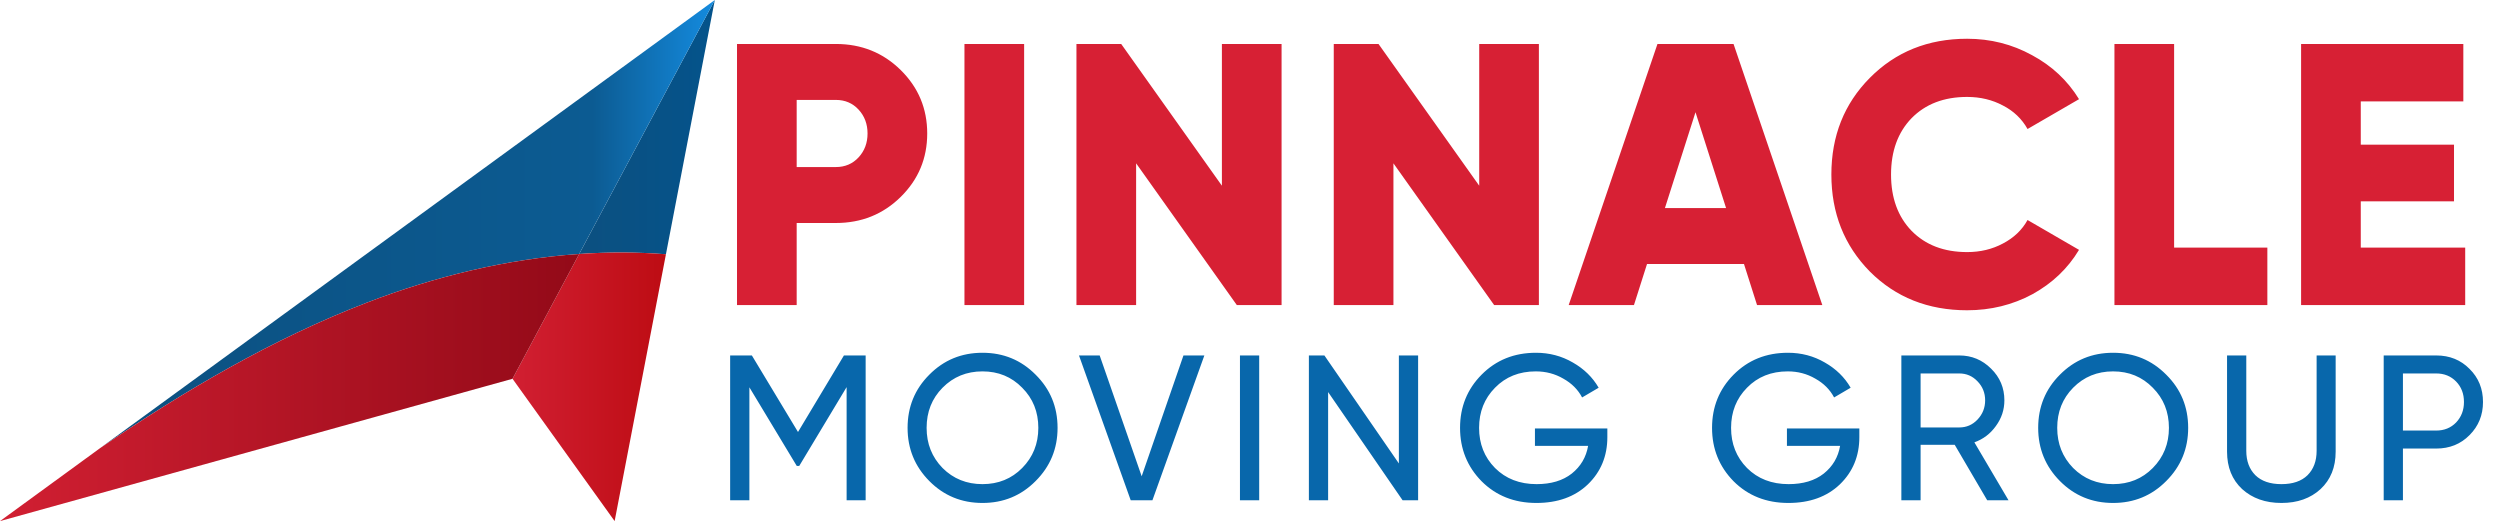
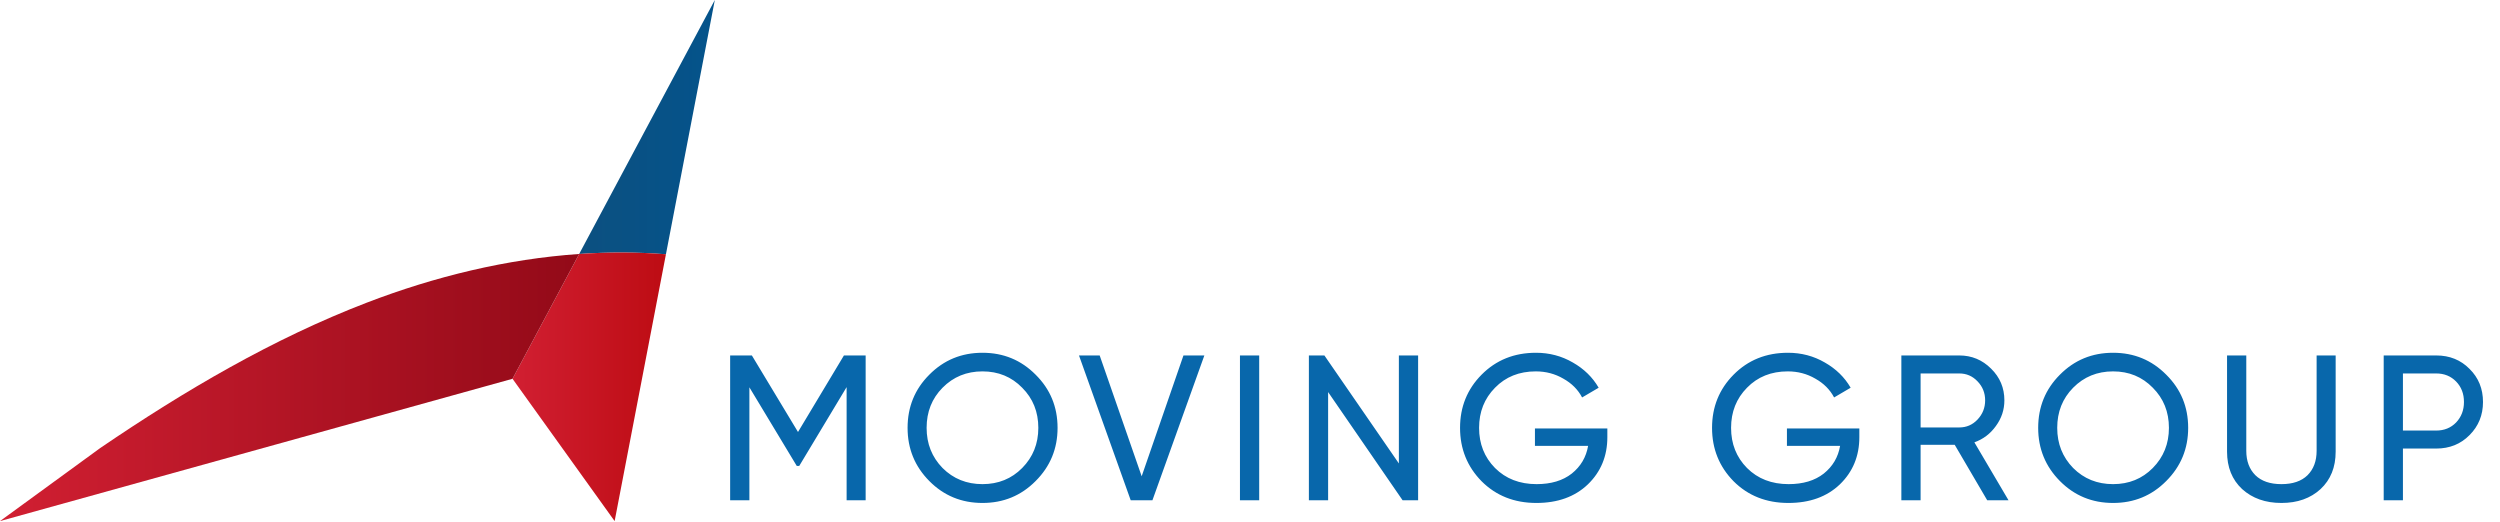
<svg xmlns="http://www.w3.org/2000/svg" width="858" height="179" viewBox="0 0 858 179" fill="none">
-   <path d="M286.861 15.092C295.65 15.092 303.074 18.079 309.133 24.052C315.191 30.026 318.221 37.279 318.221 45.812C318.221 54.346 315.191 61.599 309.133 67.572C303.074 73.546 295.65 76.532 286.861 76.532H273.421V104.692H252.941V15.092H286.861ZM286.861 57.332C290.018 57.332 292.621 56.223 294.669 54.004C296.717 51.785 297.741 49.055 297.741 45.812C297.741 42.569 296.717 39.839 294.669 37.62C292.621 35.401 290.018 34.292 286.861 34.292H273.421V57.332H286.861ZM331.001 15.092H351.481V104.692H331.001V15.092ZM419.356 15.092H439.836V104.692H424.476L389.916 56.052V104.692H369.436V15.092H384.796L419.356 63.732V15.092ZM507.666 15.092H528.146V104.692H512.786L478.226 56.052V104.692H457.746V15.092H473.106L507.666 63.732V15.092ZM603.016 104.692L598.536 90.612H565.256L560.776 104.692H538.376L568.84 15.092H594.952L625.416 104.692H603.016ZM571.4 71.412H592.392L581.896 38.516L571.4 71.412ZM675.118 106.484C661.72 106.484 650.584 102.047 641.71 93.172C632.92 84.212 628.526 73.119 628.526 59.892C628.526 46.666 632.92 35.615 641.71 26.74C650.584 17.78 661.72 13.3 675.118 13.3C683.139 13.3 690.563 15.178 697.39 18.932C704.216 22.602 709.592 27.636 713.518 34.036L695.854 44.276C693.891 40.778 691.075 38.09 687.406 36.212C683.736 34.249 679.64 33.268 675.118 33.268C667.182 33.268 660.824 35.7 656.046 40.564C651.352 45.428 649.006 51.871 649.006 59.892C649.006 67.913 651.352 74.356 656.046 79.22C660.824 84.084 667.182 86.516 675.118 86.516C679.64 86.516 683.736 85.535 687.406 83.572C691.16 81.609 693.976 78.921 695.854 75.508L713.518 85.748C709.678 92.148 704.344 97.225 697.518 100.98C690.691 104.649 683.224 106.484 675.118 106.484ZM746.156 84.98H778.156V104.692H725.676V15.092H746.156V84.98ZM810.216 84.98H846.056V104.692H789.736V15.092H845.416V34.804H810.216V49.652H842.216V69.108H810.216V84.98Z" fill="#D72034" />
  <path d="M297.091 121.992V171.692H290.559V132.855L274.3 159.906H273.448L257.189 132.926V171.692H250.586V121.992H258.041L273.874 148.262L289.636 121.992H297.091ZM355.431 165.089C350.461 170.106 344.378 172.615 337.184 172.615C329.989 172.615 323.907 170.106 318.937 165.089C313.967 160.072 311.482 153.989 311.482 146.842C311.482 139.647 313.967 133.565 318.937 128.595C323.907 123.578 329.989 121.069 337.184 121.069C344.378 121.069 350.461 123.578 355.431 128.595C360.448 133.565 362.957 139.647 362.957 146.842C362.957 153.989 360.448 160.072 355.431 165.089ZM323.481 160.616C327.173 164.308 331.74 166.154 337.184 166.154C342.627 166.154 347.171 164.308 350.816 160.616C354.508 156.877 356.354 152.285 356.354 146.842C356.354 141.351 354.508 136.76 350.816 133.068C347.171 129.329 342.627 127.459 337.184 127.459C331.74 127.459 327.173 129.329 323.481 133.068C319.836 136.76 318.014 141.351 318.014 146.842C318.014 152.285 319.836 156.877 323.481 160.616ZM388.059 171.692L370.309 121.992H377.409L391.822 163.456L406.164 121.992H413.335L395.514 171.692H388.059ZM425.554 121.992H432.157V171.692H425.554V121.992ZM480.093 121.992H486.696V171.692H481.371L455.811 134.559V171.692H449.208V121.992H454.533L480.093 159.054V121.992ZM551.642 147.055V150.037C551.642 156.522 549.418 161.918 544.968 166.225C540.519 170.485 534.626 172.615 527.289 172.615C519.716 172.615 513.444 170.13 508.474 165.16C503.552 160.143 501.09 154.037 501.09 146.842C501.09 139.647 503.552 133.565 508.474 128.595C513.444 123.578 519.669 121.069 527.147 121.069C531.739 121.069 535.951 122.181 539.785 124.406C543.619 126.583 546.578 129.471 548.66 133.068L542.98 136.405C541.56 133.707 539.407 131.553 536.519 129.944C533.679 128.287 530.532 127.459 527.076 127.459C521.396 127.459 516.734 129.329 513.089 133.068C509.445 136.76 507.622 141.351 507.622 146.842C507.622 152.333 509.445 156.924 513.089 160.616C516.781 164.308 521.538 166.154 527.36 166.154C532.33 166.154 536.354 164.947 539.43 162.533C542.507 160.072 544.377 156.9 545.039 153.019H526.792V147.055H551.642ZM638.126 147.055V150.037C638.126 156.522 635.902 161.918 631.452 166.225C627.003 170.485 621.11 172.615 613.773 172.615C606.2 172.615 599.928 170.13 594.958 165.16C590.036 160.143 587.574 154.037 587.574 146.842C587.574 139.647 590.036 133.565 594.958 128.595C599.928 123.578 606.153 121.069 613.631 121.069C618.223 121.069 622.435 122.181 626.269 124.406C630.103 126.583 633.062 129.471 635.144 133.068L629.464 136.405C628.044 133.707 625.891 131.553 623.003 129.944C620.163 128.287 617.016 127.459 613.56 127.459C607.88 127.459 603.218 129.329 599.573 133.068C595.929 136.76 594.106 141.351 594.106 146.842C594.106 152.333 595.929 156.924 599.573 160.616C603.265 164.308 608.022 166.154 613.844 166.154C618.814 166.154 622.838 164.947 625.914 162.533C628.991 160.072 630.861 156.9 631.523 153.019H613.276V147.055H638.126ZM682.011 171.692L670.864 152.664H659.149V171.692H652.546V121.992H672.426C676.686 121.992 680.33 123.507 683.36 126.536C686.389 129.518 687.904 133.139 687.904 137.399C687.904 140.618 686.933 143.552 684.993 146.203C683.099 148.854 680.638 150.723 677.609 151.812L689.324 171.692H682.011ZM659.149 128.169V146.7H672.426C674.887 146.7 676.97 145.801 678.674 144.002C680.425 142.156 681.301 139.955 681.301 137.399C681.301 134.843 680.425 132.666 678.674 130.867C676.97 129.068 674.887 128.169 672.426 128.169H659.149ZM743.454 165.089C738.484 170.106 732.402 172.615 725.207 172.615C718.012 172.615 711.93 170.106 706.96 165.089C701.99 160.072 699.505 153.989 699.505 146.842C699.505 139.647 701.99 133.565 706.96 128.595C711.93 123.578 718.012 121.069 725.207 121.069C732.402 121.069 738.484 123.578 743.454 128.595C748.471 133.565 750.98 139.647 750.98 146.842C750.98 153.989 748.471 160.072 743.454 165.089ZM711.504 160.616C715.196 164.308 719.764 166.154 725.207 166.154C730.65 166.154 735.194 164.308 738.839 160.616C742.531 156.877 744.377 152.285 744.377 146.842C744.377 141.351 742.531 136.76 738.839 133.068C735.194 129.329 730.65 127.459 725.207 127.459C719.764 127.459 715.196 129.329 711.504 133.068C707.859 136.76 706.037 141.351 706.037 146.842C706.037 152.285 707.859 156.877 711.504 160.616ZM796.414 167.858C792.959 171.029 788.486 172.615 782.995 172.615C777.505 172.615 773.008 171.029 769.505 167.858C766.05 164.639 764.322 160.356 764.322 155.007V121.992H770.925V154.723C770.925 158.226 771.967 161.018 774.049 163.101C776.132 165.136 779.114 166.154 782.995 166.154C786.877 166.154 789.859 165.136 791.941 163.101C794.024 161.018 795.065 158.226 795.065 154.723V121.992H801.597V155.007C801.597 160.356 799.87 164.639 796.414 167.858ZM836.118 121.992C840.709 121.992 844.519 123.53 847.549 126.607C850.625 129.636 852.164 133.423 852.164 137.967C852.164 142.464 850.625 146.25 847.549 149.327C844.519 152.404 840.709 153.942 836.118 153.942H824.687V171.692H818.084V121.992H836.118ZM836.118 147.765C838.863 147.765 841.135 146.842 842.934 144.996C844.732 143.103 845.632 140.76 845.632 137.967C845.632 135.127 844.732 132.784 842.934 130.938C841.135 129.092 838.863 128.169 836.118 128.169H824.687V147.765H836.118Z" fill="#0867AB" />
  <path d="M228.549 87.263L245.327 0L198.773 87.163C208.72 86.477 218.671 86.484 228.549 87.263Z" fill="url(#paint0_linear_13_242)" />
-   <path d="M198.772 87.163L245.327 0L34.4 153.762C63.54 133.932 93.702 116.251 125.812 103.897C149.281 94.868 174.009 88.871 198.772 87.163Z" fill="url(#paint1_linear_13_242)" />
  <path d="M198.773 87.163L175.896 129.998L210.942 178.841L228.55 87.264C218.671 86.484 208.72 86.477 198.773 87.163Z" fill="url(#paint2_linear_13_242)" />
  <path d="M175.895 129.998L198.773 87.163C174.009 88.871 149.281 94.867 125.813 103.897C93.702 116.251 63.54 133.932 34.401 153.762L0 178.84L175.895 129.998Z" fill="url(#paint3_linear_13_242)" />
  <defs>
    <linearGradient id="paint0_linear_13_242" x1="198.773" y1="43.632" x2="245.328" y2="43.632" gradientUnits="userSpaceOnUse">
      <stop stop-color="#0C5080" />
      <stop offset="1" stop-color="#04538B" />
    </linearGradient>
    <linearGradient id="paint1_linear_13_242" x1="34.4" y1="76.881" x2="245.326" y2="76.881" gradientUnits="userSpaceOnUse">
      <stop stop-color="#0C5080" />
      <stop offset="0.801" stop-color="#0C5B92" />
      <stop offset="1" stop-color="#148BDF" />
    </linearGradient>
    <linearGradient id="paint2_linear_13_242" x1="175.895" y1="132.752" x2="228.549" y2="132.752" gradientUnits="userSpaceOnUse">
      <stop stop-color="#D11F32" />
      <stop offset="1" stop-color="#BD0C13" />
    </linearGradient>
    <linearGradient id="paint3_linear_13_242" x1="0" y1="133.002" x2="198.773" y2="133.002" gradientUnits="userSpaceOnUse">
      <stop stop-color="#D11F32" />
      <stop offset="1" stop-color="#930A18" />
    </linearGradient>
  </defs>
</svg>